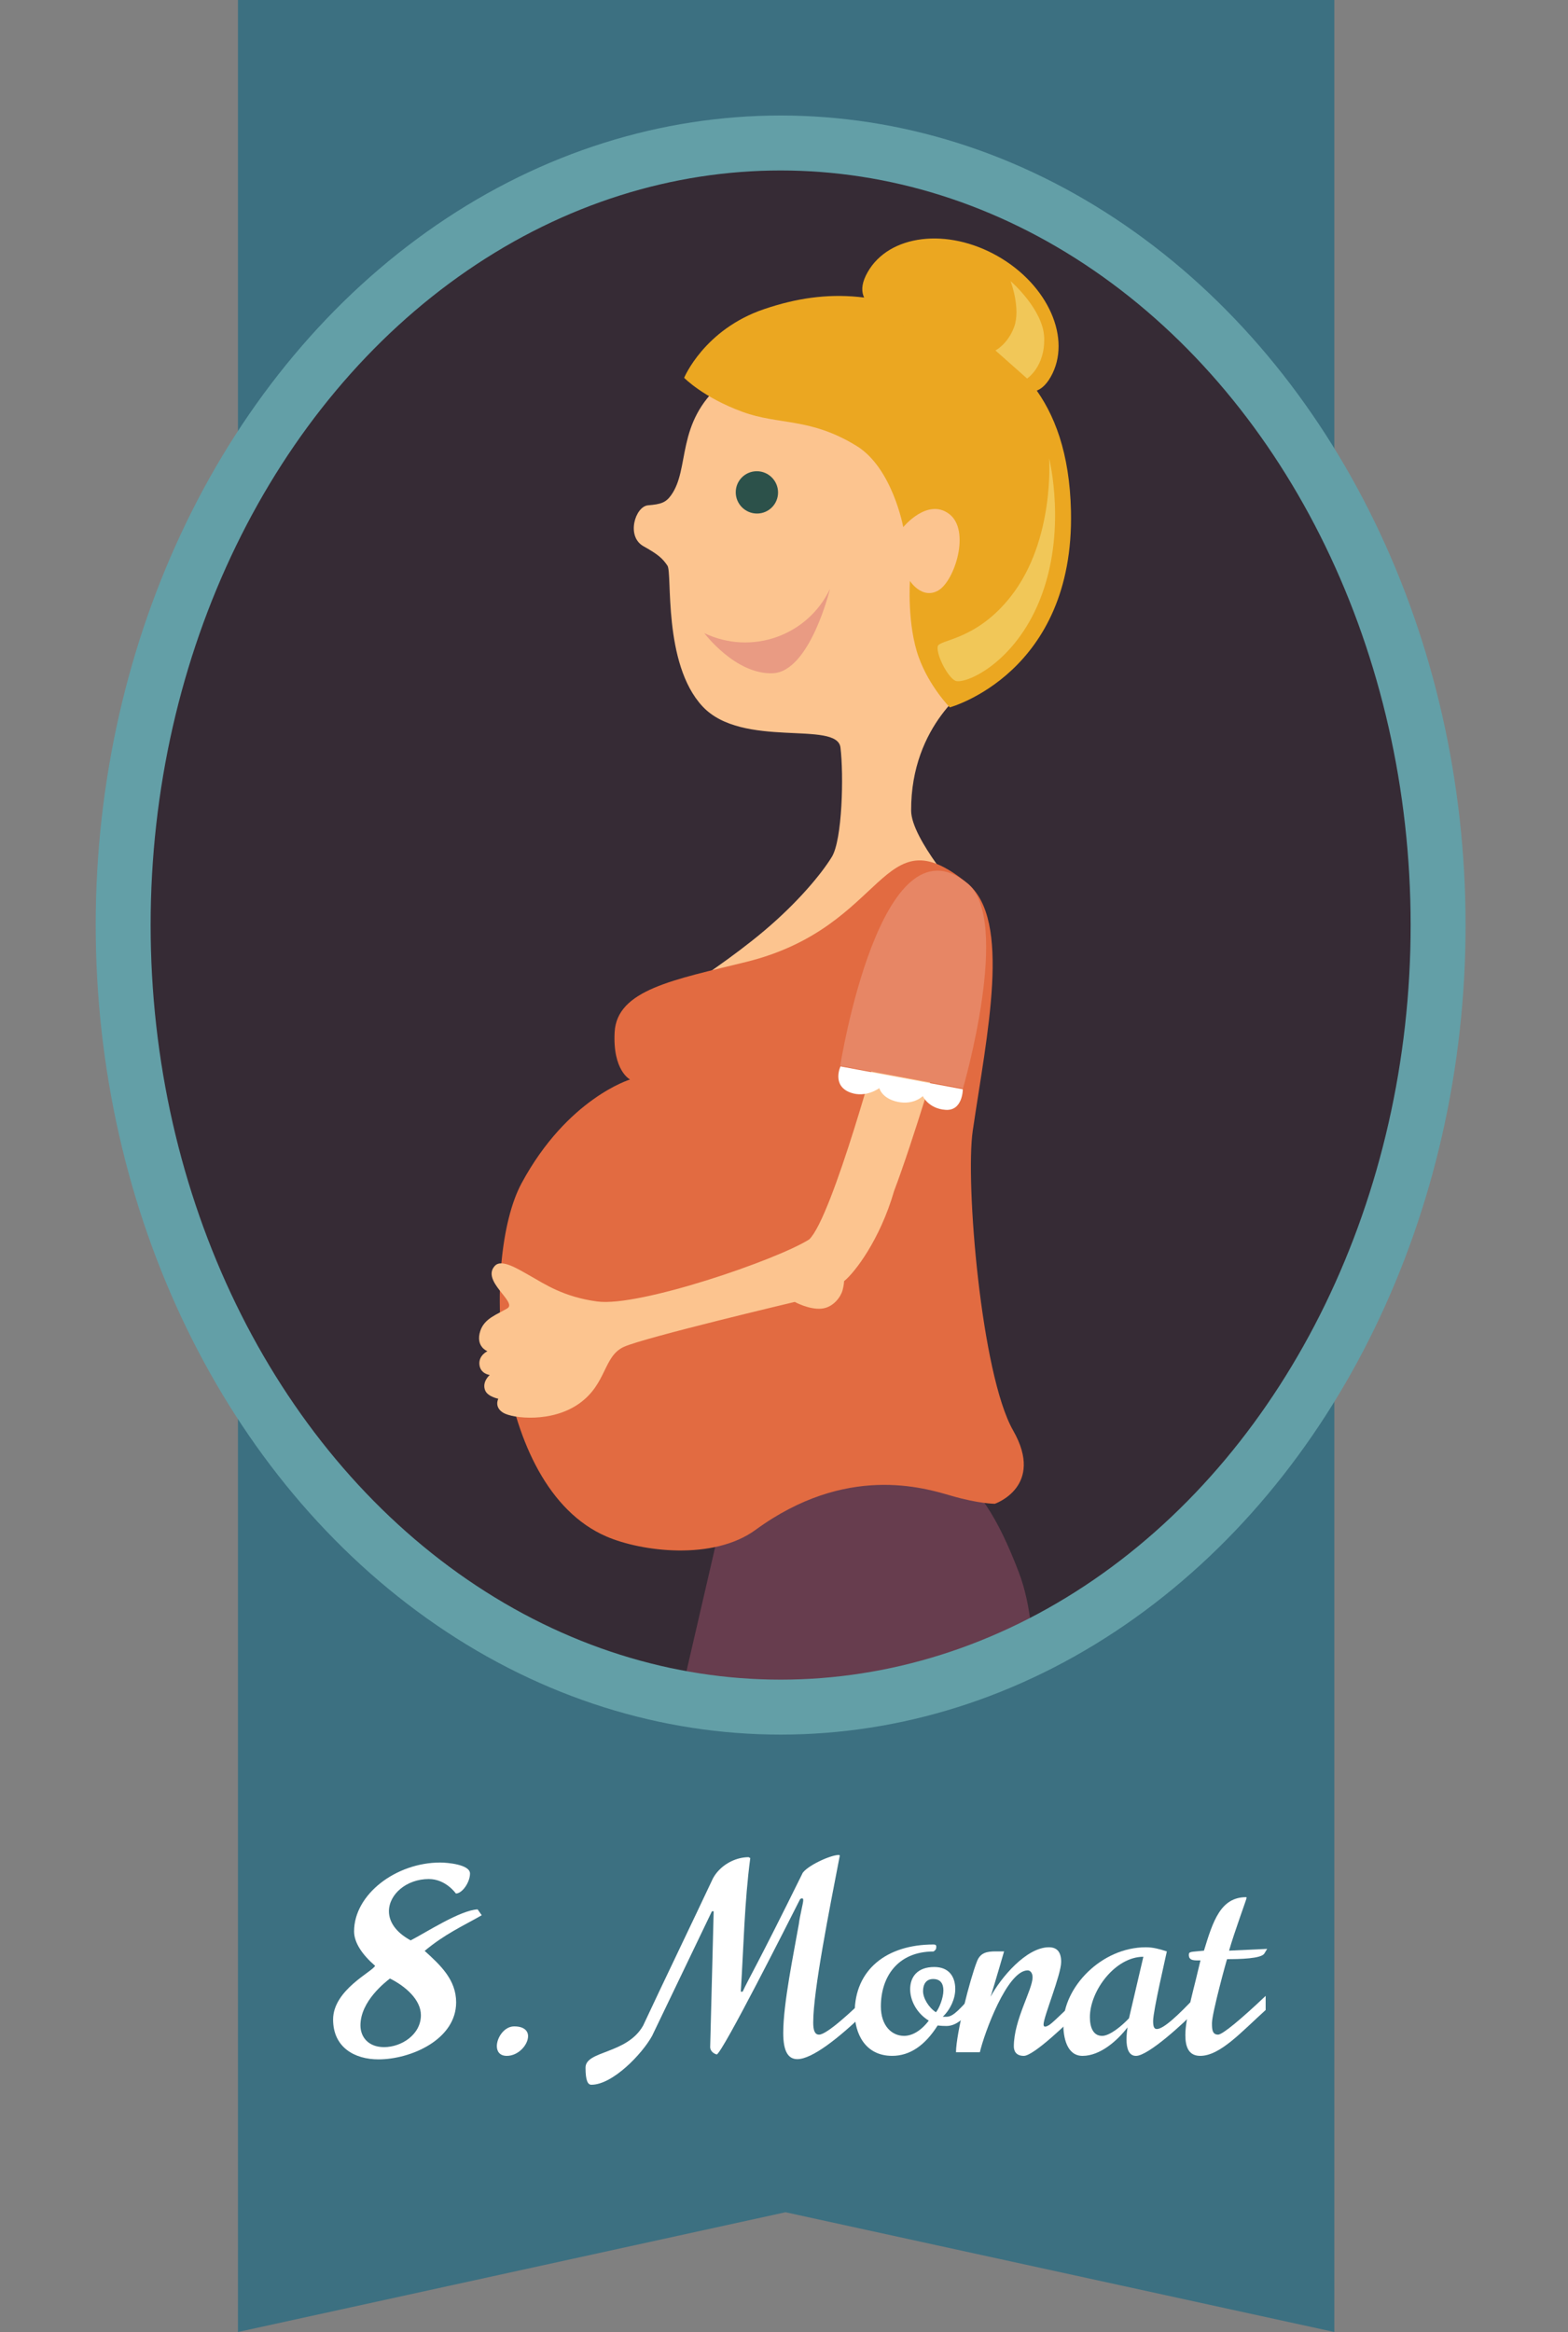
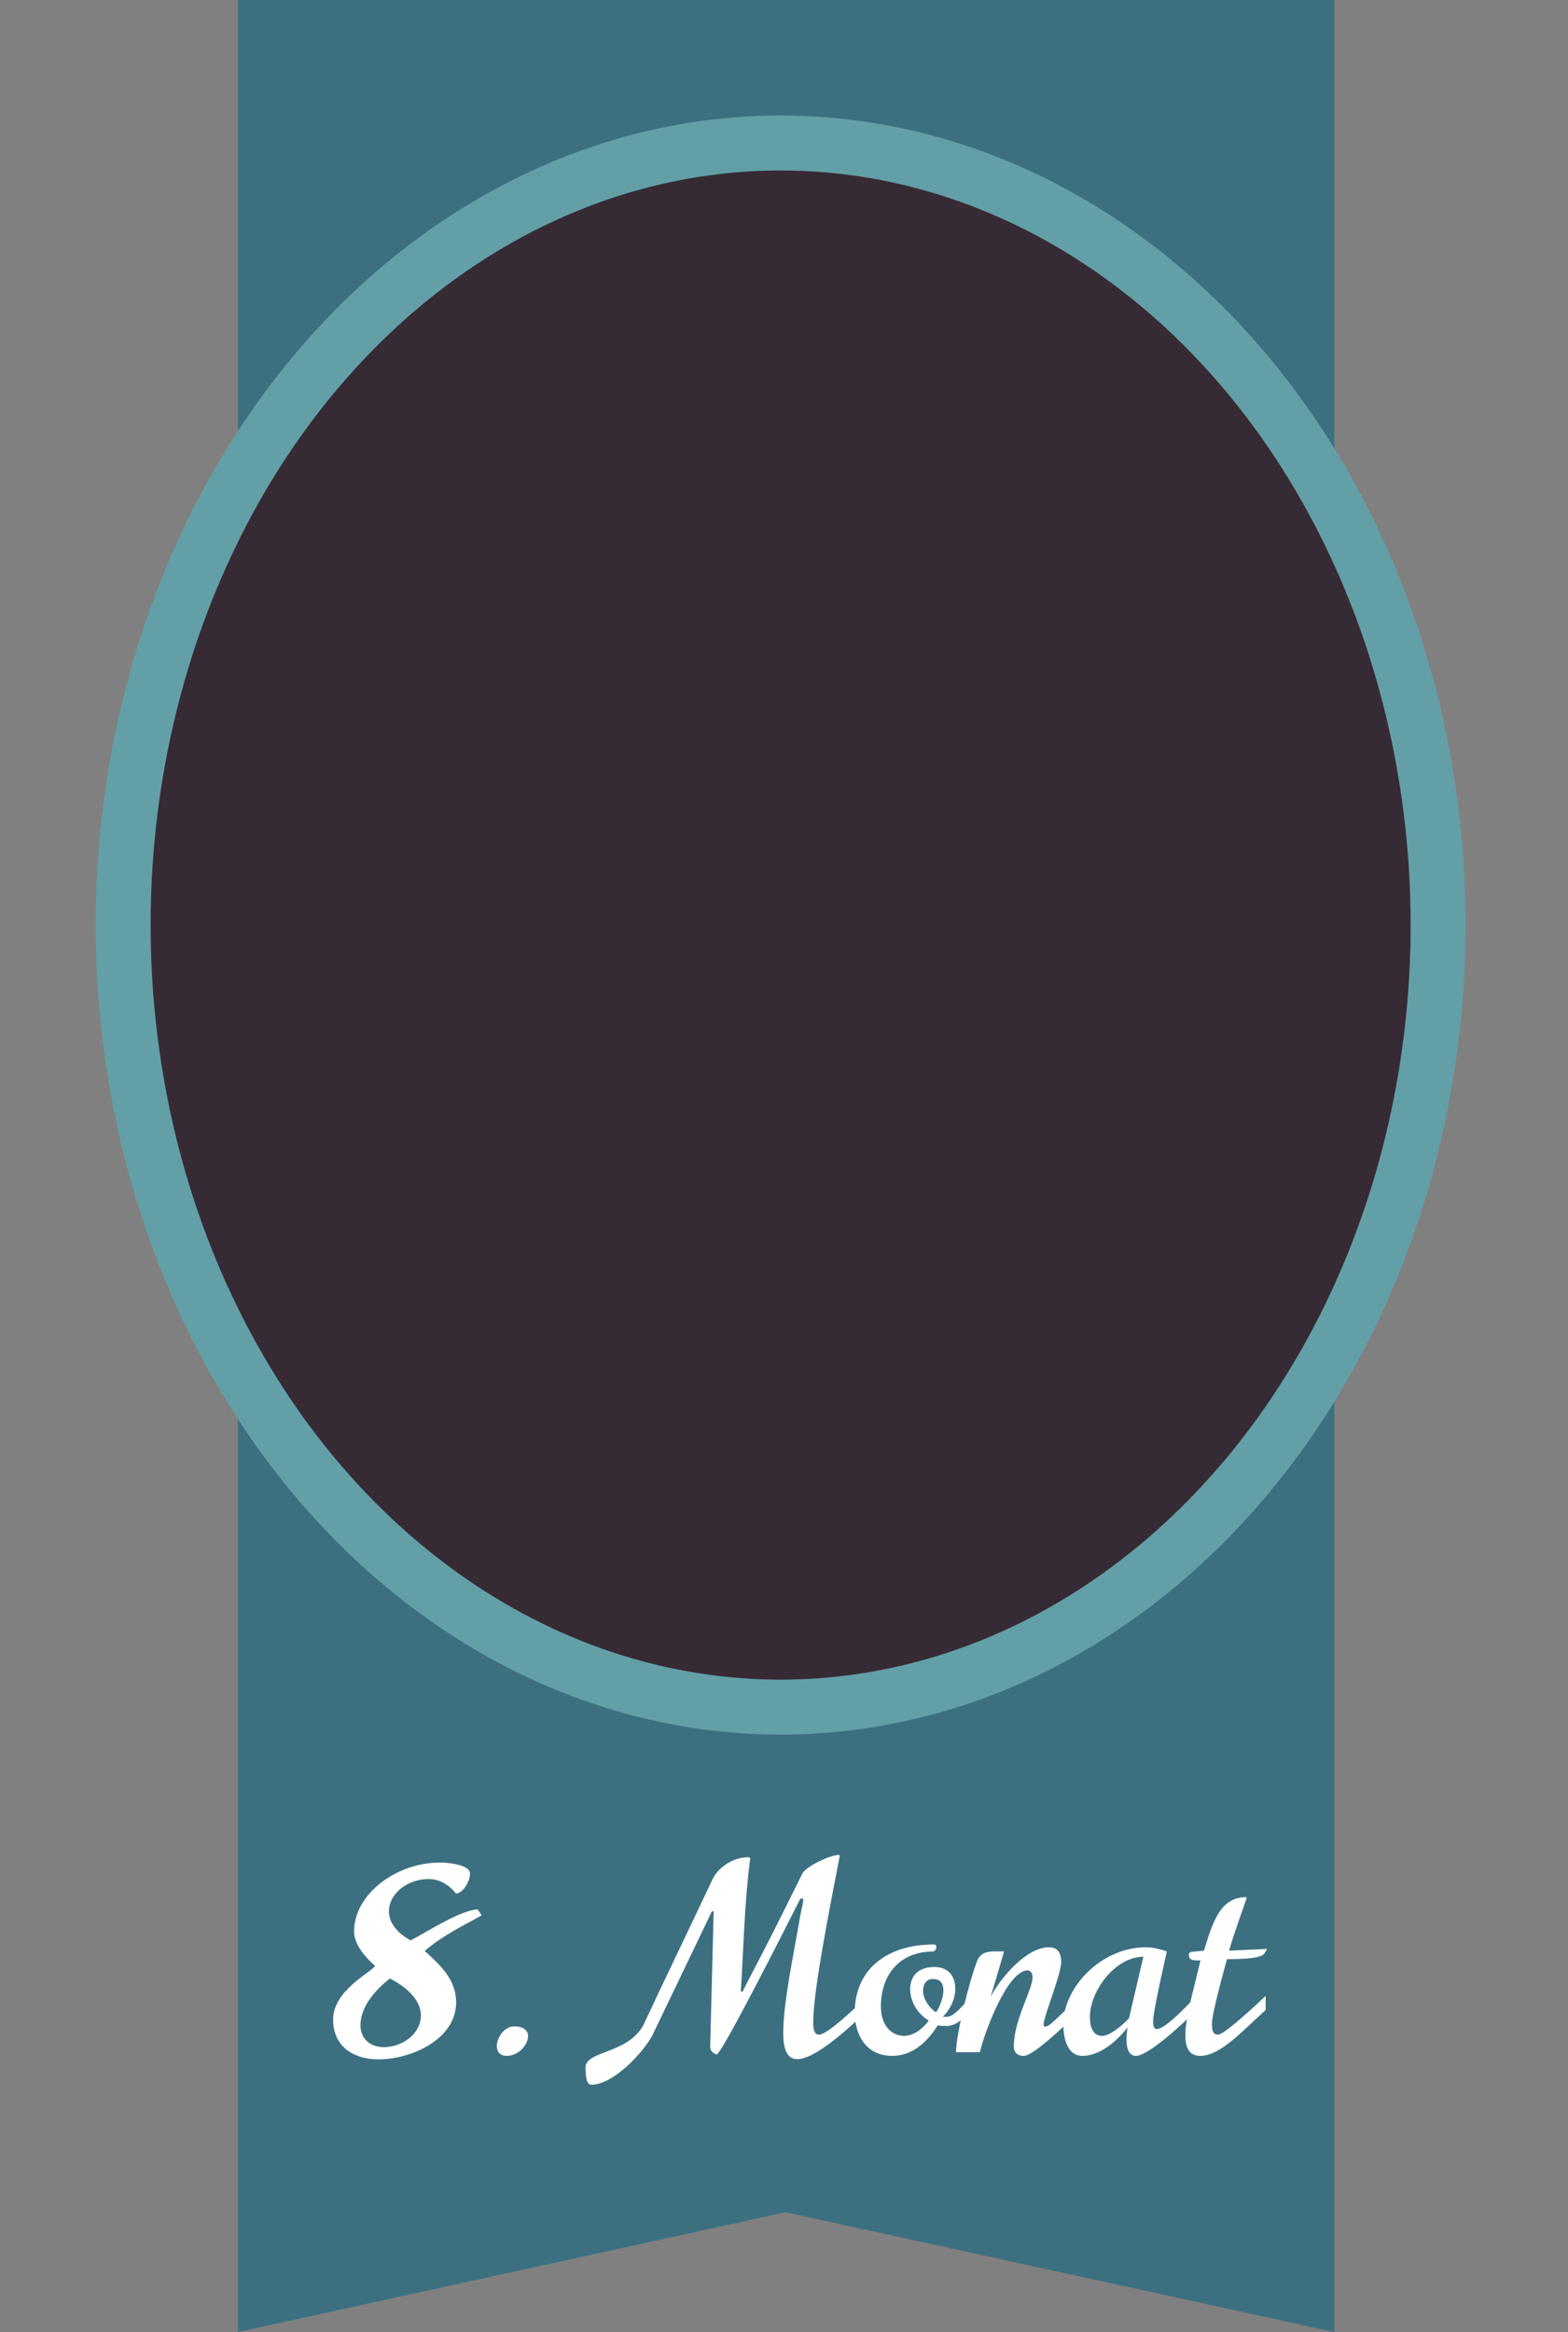
<svg xmlns="http://www.w3.org/2000/svg" xmlns:xlink="http://www.w3.org/1999/xlink" version="1.1" id="Layer_1" x="0px" y="0px" width="165.5px" height="246px" viewBox="0 0 165.5 246" style="enable-background:new 0 0 165.5 246;" xml:space="preserve">
  <rect x="0" y="0" width="165.5" height="246" fill="#808080" stroke="none" />
  <style type="text/css">

	.st0{fill:#E26B41;}
	.st1{fill:#E78665;}
	.st2{fill:#4D4646;}
	.st3{fill:#E99B83;}
	.st4{fill:#EBA721;}
	.st5{fill:#F1C758;}
	.st6{clip-path:url(#SVGID_3_);}
	.st7{fill:none;stroke:#639FA7;stroke-width:5.798;stroke-miterlimit:10;}
	.st8{fill:#2C514A;}
	.st9{fill:#FCC48F;}
	.st10{fill:#FFFFFF;}
	.st11{fill:none;}
	.st12{fill:#673D4E;}
	.st13{fill:#362B35;}
	.st14{fill:#3C7081;}
	.st15{opacity:0.3;fill:#BABAAB;enable-background:new    ;}

</style>
  <g>
    <polygon class="st14" points="140.835,246 82.909,233.367 25.116,246 25.116,0 140.835,0  " />
    <g>
      <g>
        <g>
          <ellipse id="SVGID_1_" class="st13" cx="82.55" cy="96.882" rx="68.953" ry="82.665" />
        </g>
        <g>
          <defs>
-             <ellipse id="SVGID_2_" cx="82.55" cy="96.882" rx="68.953" ry="82.665" />
-           </defs>
+             </defs>
          <clipPath id="SVGID_3_">
            <use xlink:href="#SVGID_2_" style="overflow:visible;" />
          </clipPath>
          <g class="st6">
            <ellipse class="st15" cx="80.67" cy="289.548" rx="64.566" ry="11.335" />
            <g>
              <path class="st9" d="M89.6,198.23l9.476,21.53c0,0-1.901,1.062-1.812,2.404c0.092,1.344,1.383,5.099,2.678,5.842        c1.295,0.742,1.295,0.742,1.295,0.742s7.709,19.021,8.357,32.521c0.649,13.5-2.041,16.691-4.498,18.728        c-2.459,2.032-5.287,4.155-5.287,4.155s3.902,1.099,12.045-2.432c8.14-3.529,7.18-8.373,7.18-8.373s-3.204-7.26-3.967-11.146        c-2.017-10.297-0.069-11.261-1.377-19.377c-2.272-14.103-5.867-16.521-7.481-20.461c-1.612-3.939-0.731-28.437-0.731-28.437        L89.6,198.23z" />
              <path class="st2" d="M99.809,284.154c0,0-9.899,6.279-8.203,8.672c1.604,2.256,11.367-0.619,14.403-2.537        c3.035-1.916,6.866-8.258,10.454-8.137s4.258,4.449,4.258,4.449l1.809-0.509c0,0-0.02-3.723-0.987-7.112        c-0.968-3.391-2.651-5.793-2.651-5.793s0.243,3.845-5.451,6.481C107.703,282.324,99.809,284.154,99.809,284.154z" />
            </g>
            <g>
              <path class="st9" d="M76.593,195.871l-3.406,23.343c0,0-2.176-0.083-2.797,1.11c-0.623,1.193-1.476,5.07-0.757,6.379        c0.72,1.309,0.72,1.309,0.72,1.309s-3.047,20.225-9.521,32.088c-6.481,11.861-10.44,13.187-13.598,13.642        c-3.156,0.457-6.559,1.12-6.559,1.12s2.643,2.646,11.43,3.871c8.788,1.23,10.488-3.407,10.488-3.407s1.047-7.865,2.422-11.578        c3.643-9.841,5.805-9.647,8.917-17.261c5.405-13.221,3.314-17.129,3.987-21.334c0.673-4.204,14.468-24.686,14.468-24.686        L76.593,195.871z" />
              <path class="st2" d="M40.675,274.859c0,0-10.329,0.104-10.124,3.029c0.191,2.762,8.51,5.17,12.101,5.113        c3.592-0.055,10.164-3.475,13.164-1.501c3.002,1.974,1.5,6.158,1.5,6.158l1.771,0.362c0,0,1.976-3.147,2.914-6.549        c0.939-3.397,0.656-6.26,0.656-6.26s-1.895,3.309-8.13,2.592C48.249,277.086,40.675,274.859,40.675,274.859z" />
            </g>
            <path class="st12" d="M65.198,207.689c0,0,13.326,7.662,34.316,4.514c13.594-2.039,18.482-10.16,18.482-10.16       s-3.952-2.541-6.775-11.012c-2.824-8.471-1.05-18.248-3.671-25.129c-4.518-11.857-8.752-13.271-19.293-12.328       c-10.542,0.939-11.765,5.27-11.765,5.27L65.198,207.689z" />
-             <path class="st9" d="M70.817,52.263c-0.554,0.764-1.078,0.931-2.418,1.042c-1.34,0.111-2.345,3.273-0.483,4.316       c1.539,0.863,1.991,1.256,2.53,2.046c0.539,0.792-0.506,10.329,3.697,14.843c4.203,4.514,14.22,1.45,14.567,4.348       c0.353,2.897,0.201,9.728-0.915,11.541c-1.115,1.814-3.595,4.801-7.122,7.777c-3.347,2.825-7.45,5.487-7.45,5.487l16.47-1.299       l11.832-7.855c0,0-5.342-6.006-5.356-8.987c-0.049-9.17,6.408-13.288,6.408-13.288s2.384-8.926-0.665-16.338       c-1.484-3.613-3.471-12.306-8.734-14.763c-5.537-2.583-14.435-2.893-16.972-0.716C71.255,44.663,72.876,49.431,70.817,52.263z" />
+             <path class="st9" d="M70.817,52.263c-0.554,0.764-1.078,0.931-2.418,1.042c-1.34,0.111-2.345,3.273-0.483,4.316       c1.539,0.863,1.991,1.256,2.53,2.046c0.539,0.792-0.506,10.329,3.697,14.843c4.203,4.514,14.22,1.45,14.567,4.348       c0.353,2.897,0.201,9.728-0.915,11.541c-3.347,2.825-7.45,5.487-7.45,5.487l16.47-1.299       l11.832-7.855c0,0-5.342-6.006-5.356-8.987c-0.049-9.17,6.408-13.288,6.408-13.288s2.384-8.926-0.665-16.338       c-1.484-3.613-3.471-12.306-8.734-14.763c-5.537-2.583-14.435-2.893-16.972-0.716C71.255,44.663,72.876,49.431,70.817,52.263z" />
            <path class="st3" d="M87.607,62.114c-2.359,4.968-8.292,7.055-13.27,4.673c0,0,3.281,4.38,7.219,4.235       C85.494,70.874,87.607,62.114,87.607,62.114z" />
            <g>
              <g>
                <path class="st4" d="M72.21,39.855c0,0,2.01,2.077,6.172,3.595c3.877,1.415,7.114,0.575,12.025,3.587         c3.794,2.328,4.929,8.568,4.929,8.568s2.546-3.12,4.842-1.392c2.293,1.727,0.59,7.065-1.135,8.069         c-1.723,1.002-3.002-1-3.002-1s-0.316,4.61,0.934,8.062c1.127,3.109,3.277,5.276,3.277,5.276s13.168-3.584,12.787-20.697         c-0.275-12.327-6.434-16.55-11.775-19.225c-7.839-3.928-13.832-4.388-20.608-2.091C74.319,34.753,72.21,39.855,72.21,39.855z         " />
              </g>
              <path class="st4" d="M110.902,39.756c-2.254,3.98-5.99-0.242-11.328-3.291c-5.34-3.049-10.256-3.769-8-7.748        c2.256-3.98,8.408-4.736,13.746-1.687C110.659,30.079,113.158,35.776,110.902,39.756z" />
              <path class="st5" d="M110.732,48.345c0,0,0.619,8.616-4.023,14.548c-3.715,4.747-7.635,4.54-7.74,5.313        c-0.14,1.011,1.238,3.516,1.982,3.64c1.306,0.217,6.164-2.103,8.75-8.437C112.695,56.084,110.732,48.345,110.732,48.345z" />
              <path class="st5" d="M106.664,29.651c0,0,3.438,2.975,3.547,5.949c0.113,3.092-1.804,4.329-1.804,4.329l-3.341-2.959        c0,0,1.291-0.653,1.966-2.456C107.77,32.549,106.664,29.651,106.664,29.651z" />
            </g>
            <path class="st8" d="M82.122,51.941c0.006,1.233-0.988,2.232-2.221,2.232s-2.238-1-2.244-2.232       c-0.006-1.232,0.988-2.232,2.222-2.232C81.111,49.708,82.115,50.708,82.122,51.941z" />
            <path class="st0" d="M102.107,93.182c-9.183-7.533-8.338,4.596-23.364,8.294c-7.613,1.874-13.626,2.935-13.868,7.399       c-0.221,4.073,1.625,5,1.625,5s-6.61,1.988-11.444,10.934c-4.312,7.977-3.238,32,8.943,37.271       c3.709,1.604,11.279,2.568,15.751-0.698c9.564-6.979,17.754-4.44,20.656-3.596c2.9,0.846,4.595,0.846,4.595,0.846       s5.317-1.812,1.933-7.735c-3.384-5.924-5.054-26.178-4.263-31.604C104.16,109.113,106.814,97.043,102.107,93.182z" />
            <path class="st9" d="M93,109.375c0,0-5.125,19-7.586,21.366c-3.438,2.175-17.934,7.144-22.36,6.553       c-3.621-0.483-5.631-1.89-7-2.653c-1.369-0.768-3.102-1.883-3.82-1.112c-1.491,1.594,2.409,3.832,1.313,4.489       c-1.095,0.656-2.417,1.052-2.852,2.38c-0.543,1.657,0.754,2.141,0.754,2.141s-0.953,0.433-0.846,1.419       c0.109,0.985,1.09,1.086,1.09,1.086s-0.855,0.723-0.484,1.631c0.271,0.664,1.387,0.875,1.387,0.875s-0.471,0.875,0.514,1.477       c0.984,0.604,5.146,1.094,8.048-0.988c2.903-2.079,2.516-4.982,4.706-5.968c2.193-0.985,18.023-4.733,18.023-4.733       s1.48,0.819,2.795,0.711c1.312-0.109,2.08-1.314,2.243-1.916c0.165-0.603,0.165-0.984,0.165-0.984       c1.113-0.887,3.792-4.36,5.283-9.521c2-5.25,5.046-15.542,5.046-15.542L93,109.375z" />
            <path class="st10" d="M88.713,112.492l12.912,2.413c0,0,0,2.293-1.811,2.172c-1.812-0.12-2.414-1.448-2.414-1.448       s-0.963,0.966-2.653,0.603c-1.688-0.361-1.935-1.448-1.935-1.448s-1.406,1.052-3.016,0.483       C87.746,114.543,88.713,112.492,88.713,112.492z" />
            <path class="st1" d="M101.639,114.819c0,0,5.178-17.776,0.471-21.637c-9.184-7.533-13.428,19.245-13.428,19.245       L101.639,114.819z" />
          </g>
        </g>
      </g>
      <ellipse class="st7" cx="82.395" cy="97.583" rx="69.395" ry="82.499" />
    </g>
    <g>
      <rect x="27.011" y="197.241" class="st11" width="109.002" height="38" />
    </g>
  </g>
  <g>
    <rect x="25.3" y="197.241" class="st11" width="115.56" height="38" />
    <path class="st10" d="M39.943,217.24c-2.518,0-4.785-1.266-4.785-4.205c0-3.138,4.219-5.076,4.43-5.669   c-1.346-1.16-2.215-2.438-2.215-3.626c0-3.915,4.43-7.264,9.096-7.264c0.713,0,3.139,0.197,3.139,1.16   c0,0.923-0.818,2.109-1.49,2.109c0,0-1.055-1.529-2.861-1.529c-2.346,0-4.205,1.608-4.205,3.401c0,1.042,0.646,2.175,2.294,3.071   c1.569-0.804,5.233-3.189,7.066-3.27l0.435,0.62c-1.99,1.134-3.889,1.978-6.024,3.757c1.675,1.517,3.322,3.046,3.322,5.432   C48.143,215.145,43.371,217.24,39.943,217.24z M41.156,208.711c-0.488,0.383-3.111,2.399-3.111,4.943   c0,1.266,0.87,2.295,2.492,2.295c1.832,0,3.889-1.318,3.889-3.375C44.425,210.952,42.804,209.528,41.156,208.711z" />
    <path class="st10" d="M53.496,216.871c-0.765,0-1.055-0.487-1.055-1.027c0-0.896,0.777-2.084,1.832-2.084s1.464,0.488,1.464,1.029   C55.737,215.711,54.708,216.871,53.496,216.871z" />
    <path class="st10" d="M62.421,219.917c-0.369,0-0.619-0.409-0.619-1.806c0-1.807,4.377-1.411,6.078-4.43   c2.004-4.299,5.352-11.232,7.369-15.531c0.712-1.318,2.242-2.24,3.784-2.24c0,0.025,0.105,0.065,0.158,0.092   c-0.619,4.641-0.698,9.387-1.002,14.094h0.198c0.673-1.464,1.424-2.571,6.315-12.485l-0.027,0.026   c0.488-0.805,2.914-1.938,3.863-1.965c0,0.027,0.08,0.027,0.105,0.053c-1.107,5.748-2.809,14.278-2.809,17.627   c0,0.817,0.158,1.279,0.621,1.279c0.844,0,3.65-2.65,4.943-3.916v1.503c-2.887,2.808-5.695,4.997-7.238,4.997   c-0.949,0-1.49-0.778-1.49-2.756c0-3.125,1.107-8.398,1.648-11.496c0.092-0.805,0.461-2.215,0.461-2.479   c0-0.145,0-0.225-0.131-0.225c-0.133,0-0.211,0.08-0.238,0.158c-1.278,2.519-8.055,15.939-8.754,16.309   c-0.54-0.158-0.698-0.541-0.698-0.777l0.369-14.331h-0.185l-6.314,13.144C67.775,216.674,64.664,219.917,62.421,219.917z" />
    <path class="st10" d="M92.975,211.65c0,2.066,1.164,3.111,2.447,3.111c0.816,0,1.75-0.482,2.609-1.607   c-1.291-0.791-1.965-2.137-1.965-3.31c0-1.292,0.752-2.347,2.545-2.347c1.582,0,2.215,1.055,2.215,2.32   c0,1.016-0.5,2.148-1.318,2.927h0.408c0.779,0,1.529-1.028,2.822-2.347v1.45c-1.082,1.147-1.846,1.872-2.848,1.872   c-0.277,0-0.594-0.014-0.924-0.053c-1.328,2.096-2.922,3.203-4.799,3.203c-2.885,0-3.955-2.412-3.955-4.561   c0-4.507,3.35-7.186,8.32-7.186c0.131,0,0.264,0.026,0.289,0.172c0,0.264,0,0.369-0.289,0.566   C94.693,205.863,92.975,208.604,92.975,211.65z M98.783,212.271c0.342-0.382,0.791-1.529,0.791-2.294   c0-0.672-0.264-1.213-1.082-1.213c-0.75,0-1.066,0.566-1.066,1.279C97.426,210.781,98.006,211.756,98.783,212.271z" />
    <path class="st10" d="M113.865,210.741v1.477c-1.043,1.055-4.746,4.653-5.801,4.653c-0.91,0-1.055-0.619-1.055-1.002   c0-2.808,1.977-5.972,1.977-7.29c0-0.462-0.25-0.726-0.514-0.726c-2.162,0-4.588,6.632-5.049,8.636h-2.52   c0.027-2.03,1.465-7.673,2.215-9.585c0.357-0.922,1.055-1.055,1.979-1.055h0.883c0,0-0.963,3.322-1.424,4.786   c1.055-1.978,3.758-5.221,6.156-5.221c0.885,0,1.293,0.54,1.293,1.542c0,1.346-1.859,5.801-1.859,6.592   c0,0.158,0.053,0.238,0.158,0.238s0.25-0.053,0.461-0.186C111.229,213.299,113.219,211.281,113.865,210.741z" />
    <path class="st10" d="M114.26,216.871c-1.674,0-2.029-1.977-2.029-3.348c0-3.89,4.02-8.108,8.713-8.108   c0.791,0,1.465,0.198,2.215,0.435c-0.105,0.541-1.449,6.263-1.449,7.344c0,0.594,0.105,0.844,0.395,0.844   c0.713,0,2.283-1.49,4.037-3.349v1.477c-1.055,1.107-4.92,4.706-6.238,4.706c-0.791,0-1.002-0.844-1.002-1.727   c0-0.461,0.053-0.923,0.105-1.279C117.926,215.276,116.119,216.871,114.26,216.871z M120.68,206.417   c-2.965,0-5.643,3.586-5.643,6.368c0,1.027,0.316,1.977,1.293,1.977c0.816,0,2.109-1.08,2.834-1.858L120.68,206.417z" />
    <path class="st10" d="M129.727,205.771l4.02-0.186l-0.289,0.475c-0.303,0.567-2.65,0.607-3.941,0.607   c-0.027,0-1.596,5.695-1.596,6.75c0,0.646,0.025,1.213,0.646,1.213c0.486,0,2.531-1.728,5.021-4.088v1.49   c-2.57,2.32-4.811,4.838-6.908,4.838c-1.252,0-1.568-1.002-1.568-2.188c0-0.977,0.238-2.004,0.344-2.571   c0.381-1.938,0.434-1.833,1.252-5.313c-0.541,0-1.227,0.08-1.227-0.566c0-0.197,0-0.303,0.488-0.355l1.107-0.105   c0.949-3.111,1.754-5.643,4.455-5.643l0.053,0.053C131.584,200.312,130.266,203.859,129.727,205.771z" />
  </g>
</svg>